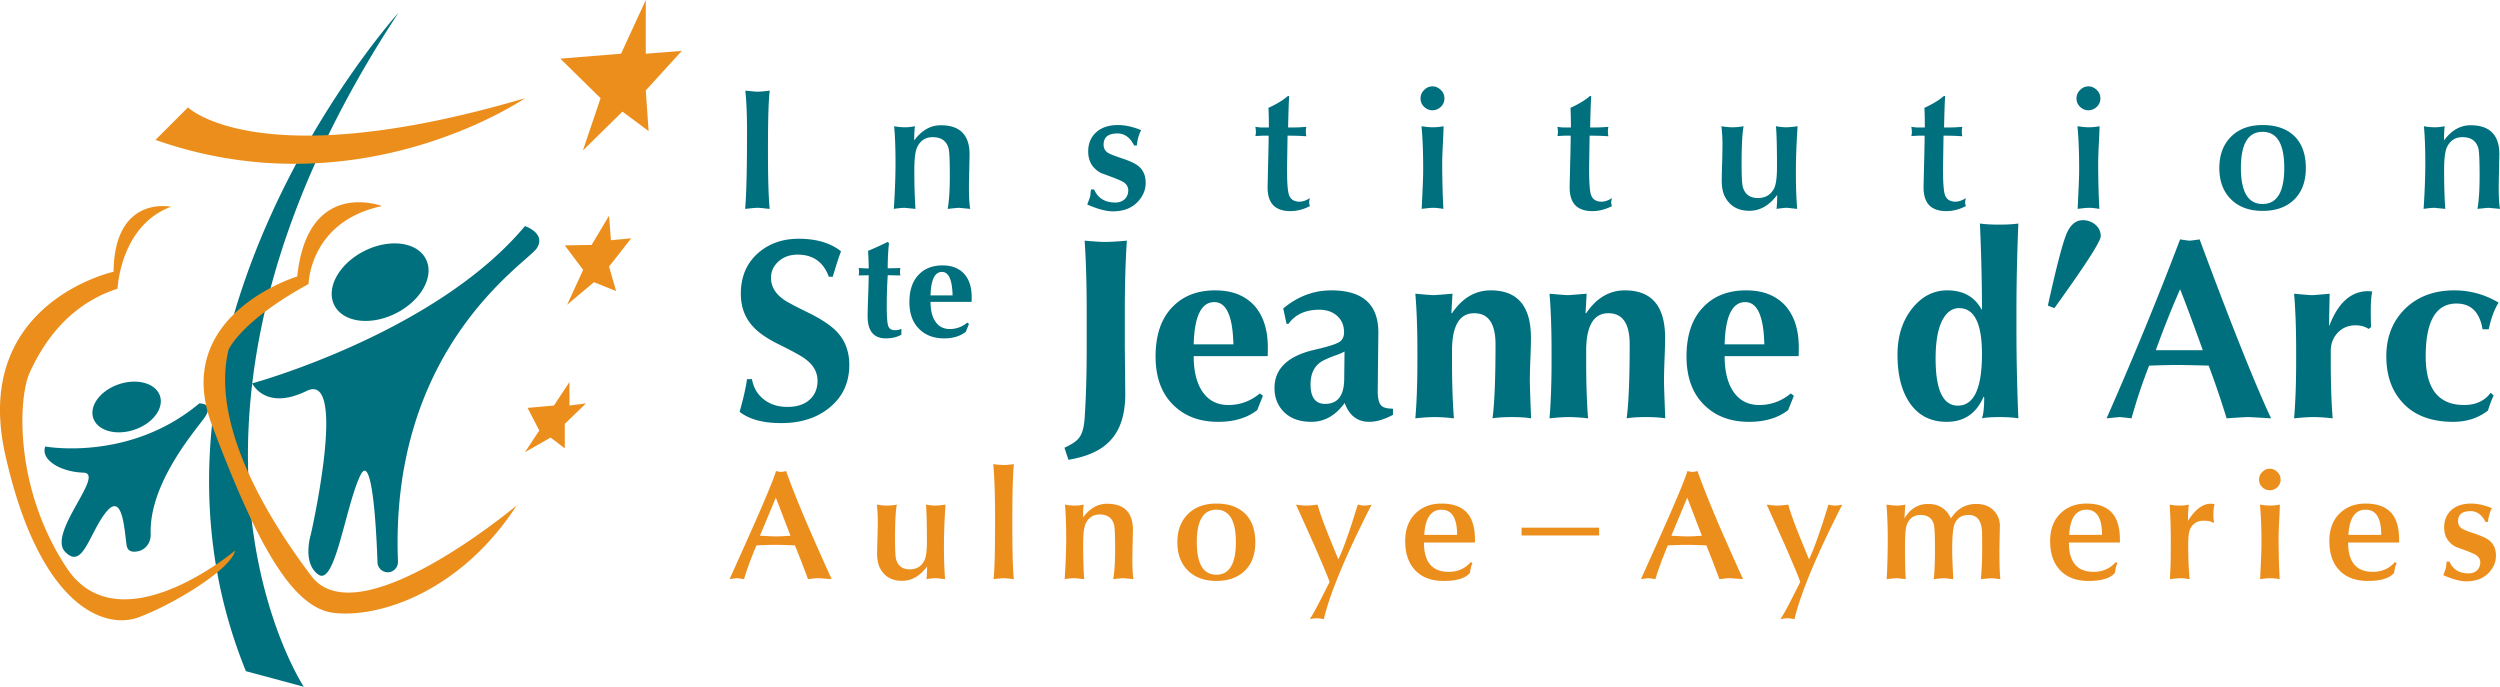
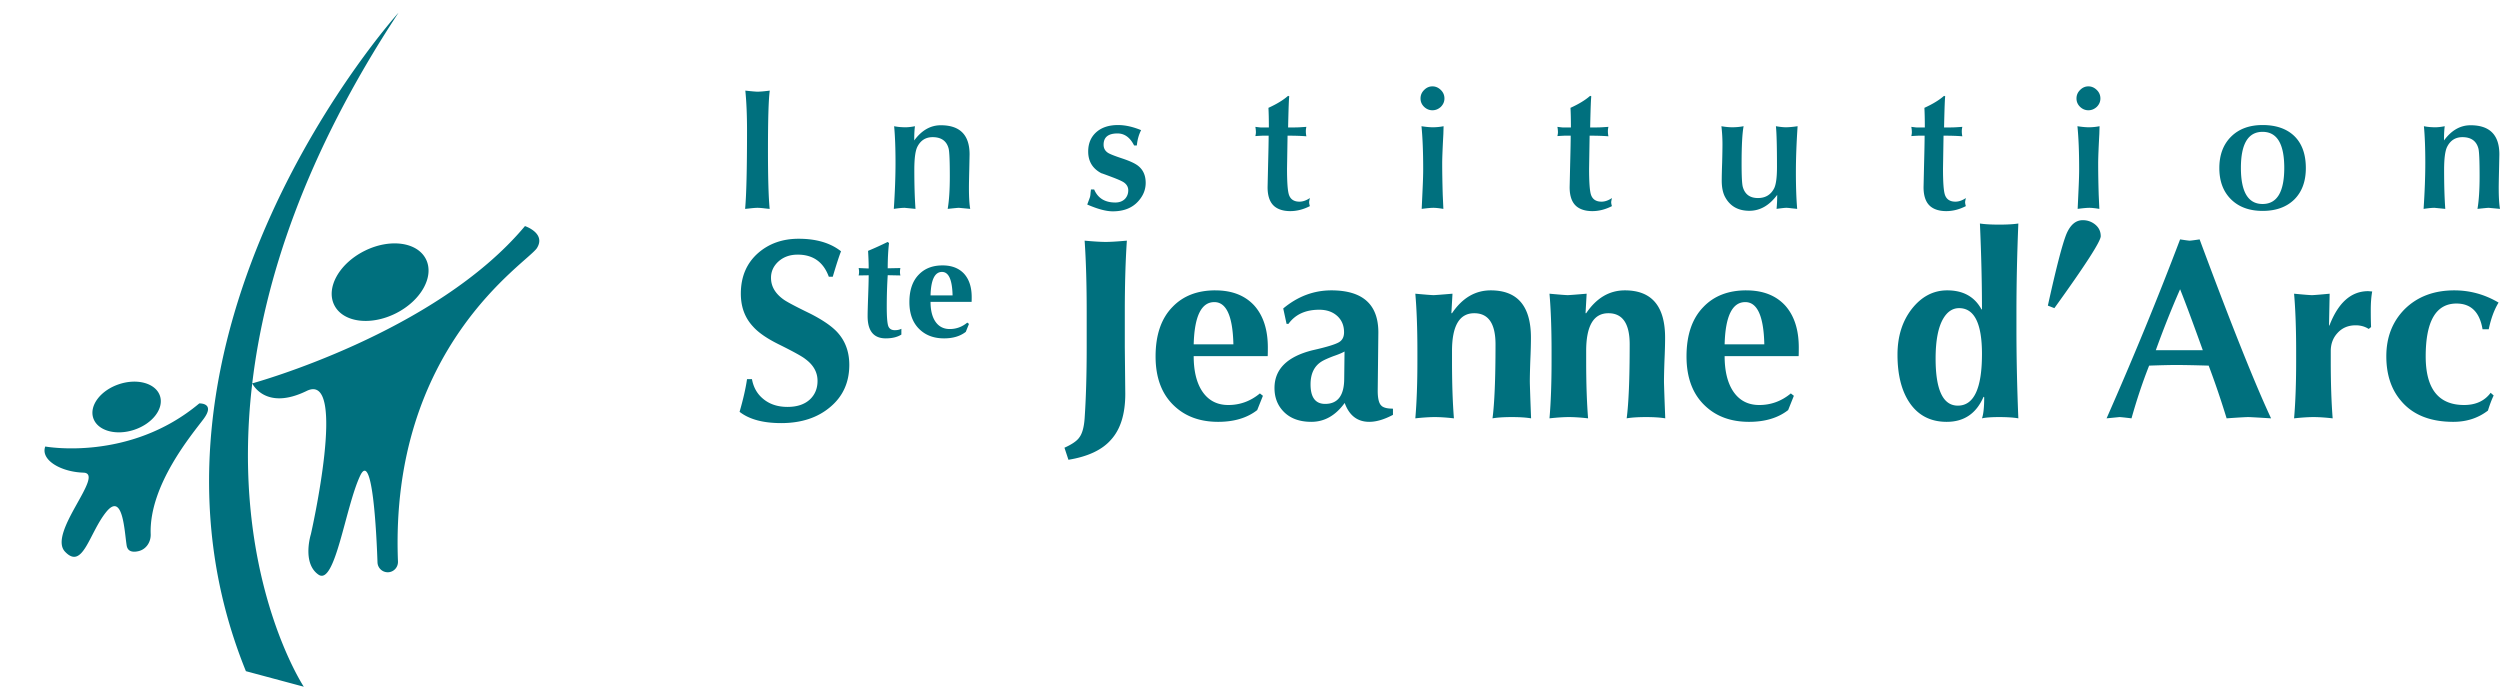
<svg xmlns="http://www.w3.org/2000/svg" width="873.718" height="240" viewBox="0 0 873.718 240">
  <path d="M69.645 140.988c-24.444 20.494-53.827 15.061-53.827 15.061-1.728 4.692 5.432 8.89 13.333 9.136 7.902.247-12.62 21.095-6.42 27.627 6.2 6.532 8.396-6.392 14.322-13.8 5.926-7.407 6.42 6.667 7.21 11.605.358 2.247 2.22 2.45 4.143 2.003 2.684-.624 4.36-3.188 4.26-5.942-.618-17.15 14.565-34.985 18.487-40.258 4.224-5.68-1.508-5.432-1.508-5.432zm113.827-61.976c-31.306 37.47-95.104 54.913-95.313 54.97 4.249-35.818 18.211-79.577 51.116-129.538 0 0-101.235 112.1-53.333 230.124L106.173 240s-25.938-39.157-18.016-106c.08.166 4.66 9.642 19.019 2.626 14.486-7.079 1.482 50.04 1.482 50.04s-3.203 10.096 2.633 14.157 9.383-23.539 14.582-34.568c4.304-9.132 5.703 19.996 6.057 30.284a3.583 3.583 0 0 0 3.584 3.461c2.048 0 3.652-1.721 3.571-3.767-2.972-75.23 45.427-104.465 48.585-109.566 3.21-5.186-4.198-7.655-4.198-7.655zM46.904 150.205c6.435-2.144 10.463-7.448 8.998-11.847-1.466-4.399-7.87-6.227-14.305-4.083-6.434 2.144-10.462 7.448-8.997 11.847 1.466 4.398 7.87 6.226 14.304 4.083zm80.472-62.506c-8.845 4.434-13.566 12.914-10.544 18.941 3.021 6.027 12.64 7.318 21.485 2.884 8.845-4.434 13.565-12.914 10.544-18.94-3.022-6.028-12.64-7.319-21.485-2.885zM262.564 72.78c.965-.098 1.683-.148 2.154-.148.52 0 1.237.05 2.154.148a41.8 41.8 0 0 0 2.116.223c-.396-4.06-.594-10.845-.594-20.351 0-11.017.21-18.013.632-20.984-1.933.248-3.368.371-4.308.371-.546 0-1.958-.123-4.235-.37.396 3.912.594 8.554.594 13.926 0 13.494-.223 22.63-.667 27.408a64.65 64.65 0 0 0 2.154-.223zm56.977-13.37c0-3.886.334-6.548 1.003-7.984 1.139-2.326 2.934-3.491 5.385-3.491 3.046 0 4.914 1.337 5.608 4.011.272 1.09.409 4.321.409 9.693 0 4.704-.248 8.493-.744 11.364 2.304-.246 3.616-.37 3.937-.37l3.937.37c-.297-1.61-.446-4.072-.446-7.39 0-1.089.037-3.194.112-6.314l.11-5.348c0-6.784-3.354-10.176-10.063-10.176-3.59 0-6.685 1.772-9.285 5.311 0-2.154.087-3.812.26-4.976-1.263.248-2.352.371-3.267.371-1.487 0-2.824-.123-4.012-.37.321 3.367.483 7.637.483 12.811 0 4.804-.199 10.164-.594 16.081 1.683-.246 2.945-.37 3.787-.37l3.789.37c-.273-3.812-.409-8.343-.409-13.593zm78.222-1.447c-1.016-.818-2.848-1.672-5.497-2.563-2.625-.866-4.295-1.523-5.013-1.969-1.04-.669-1.56-1.62-1.56-2.859 0-2.625 1.621-3.936 4.865-3.936 2.45 0 4.382 1.399 5.793 4.195h.966c.173-1.954.669-3.737 1.485-5.347-2.897-1.188-5.583-1.782-8.058-1.782-3.27 0-5.844.867-7.726 2.6-1.807 1.683-2.71 3.9-2.71 6.647 0 3.491 1.572 6.041 4.716 7.65-.396-.197.978.297 4.123 1.486 1.856.718 3.07 1.276 3.639 1.67 1.015.72 1.522 1.635 1.522 2.749 0 1.165-.371 2.154-1.114 2.971-.842.867-1.98 1.3-3.416 1.3-3.64 0-6.103-1.523-7.391-4.568h-1.114l-.148 1.225c-.025.62-.1 1.128-.223 1.524-.1.296-.409 1.138-.928 2.525 3.639 1.583 6.61 2.377 8.912 2.377 3.862 0 6.846-1.189 8.95-3.566 1.71-1.906 2.563-4.035 2.563-6.387 0-2.575-.878-4.556-2.636-5.942zm43.793-10.548h1.82c0 1.783-.062 5.051-.186 9.805l-.185 8.208c0 3.193.84 5.459 2.525 6.795 1.337 1.04 3.145 1.56 5.422 1.56s4.556-.582 6.833-1.745c-.173-.57-.259-1.028-.259-1.374 0-.173.086-.656.26-1.45-1.239.843-2.451 1.264-3.64 1.264-1.907 0-3.132-.805-3.676-2.414-.446-1.337-.67-4.37-.67-9.099l.186-11.55c2.65 0 4.84.074 6.575.223a8.664 8.664 0 0 1-.186-1.782c0-.471.061-.978.186-1.523l-2.23.148c-.718.05-2.103.074-4.159.074.15-6.734.284-10.362.409-10.881l-.409-.186c-1.683 1.485-3.973 2.884-6.87 4.198.099 1.856.149 4.147.149 6.869h-2.675c-.223 0-.903-.074-2.042-.222.124.718.186 1.362.186 1.931 0 .297-.062.73-.186 1.3 1.435-.099 2.377-.149 2.822-.149zm59.06-8.876c1.087 0 2.066-.395 2.933-1.189.84-.84 1.264-1.819 1.264-2.934 0-1.138-.409-2.116-1.226-2.933-.867-.866-1.859-1.3-2.972-1.3-1.115 0-2.093.434-2.933 1.3-.818.817-1.226 1.795-1.226 2.933 0 1.14.42 2.117 1.263 2.934.84.794 1.806 1.189 2.896 1.189zm3.898 5.571a19.442 19.442 0 0 1-3.75.371c-1.065 0-2.39-.123-3.974-.37.396 4.01.594 8.974.594 14.892 0 1.93-.074 4.431-.223 7.5l-.297 6.5c1.857-.246 3.23-.37 4.121-.37.793 0 1.944.124 3.454.37l-.222-4.94c-.122-4.208-.187-7.86-.187-10.955 0-1.831.137-5.274.409-10.324l.075-2.674zm42.607 3.305h1.819c0 1.783-.063 5.051-.187 9.805l-.185 8.208c0 3.193.843 5.459 2.524 6.795 1.338 1.04 3.145 1.56 5.425 1.56 2.277 0 4.554-.582 6.832-1.745-.172-.57-.26-1.028-.26-1.374 0-.173.088-.656.26-1.45-1.238.843-2.452 1.264-3.64 1.264-1.907 0-3.132-.805-3.676-2.414-.446-1.337-.667-4.37-.667-9.099l.184-11.55c2.649 0 4.841.074 6.573.223a8.664 8.664 0 0 1-.184-1.782c0-.471.06-.978.184-1.523l-2.228.148c-.717.05-2.105.074-4.158.074.147-6.734.284-10.362.409-10.881l-.41-.186c-1.683 1.485-3.973 2.884-6.871 4.198.1 1.856.15 4.147.15 6.869h-2.674c-.224 0-.905-.074-2.043-.222.122.718.184 1.362.184 1.931 0 .297-.062.73-.184 1.3 1.435-.099 2.377-.149 2.823-.149zm54.749 9.359c-.1 2.848-.147 4.965-.147 6.351 0 2.376.393 4.296 1.188 5.756 1.732 3.194 4.555 4.791 8.467 4.791 3.737 0 6.981-1.857 9.73-5.571 0 1.783-.075 3.417-.222 4.902 1.757-.246 2.895-.37 3.416-.37.396 0 .952.049 1.672.147l2.115.223c-.296-3.54-.446-7.798-.446-12.776 0-4.802.2-10.175.596-16.117-1.66.248-3.035.371-4.124.371-.867 0-2.018-.123-3.453-.37.246 2.426.371 7.179.371 14.26 0 3.566-.321 6.029-.964 7.39-1.166 2.303-3.06 3.454-5.684 3.454-2.823 0-4.592-1.312-5.31-3.937-.274-1.064-.408-3.75-.408-8.058 0-6.289.234-10.66.705-13.11a21.373 21.373 0 0 1-3.9.371c-1.188 0-2.476-.123-3.861-.37a54.18 54.18 0 0 1 .37 6.312c0 1.411-.037 3.528-.111 6.351zm68.939-9.359h1.818c0 1.783-.062 5.051-.186 9.805l-.185 8.208c0 3.193.842 5.459 2.524 6.795 1.338 1.04 3.145 1.56 5.425 1.56 2.277 0 4.554-.582 6.832-1.745-.172-.57-.26-1.028-.26-1.374 0-.173.088-.656.26-1.45-1.239.843-2.452 1.264-3.64 1.264-1.907 0-3.133-.805-3.676-2.414-.446-1.337-.668-4.37-.668-9.099l.185-11.55c2.648 0 4.841.074 6.573.223a8.66 8.66 0 0 1-.185-1.782c0-.471.06-.978.185-1.523l-2.228.148c-.717.05-2.105.074-4.158.074.147-6.734.284-10.362.408-10.881l-.408-.186c-1.685 1.485-3.974 2.884-6.872 4.198.1 1.856.15 4.147.15 6.869h-2.674c-.225 0-.905-.074-2.043-.222.122.718.184 1.362.184 1.931 0 .297-.062.73-.184 1.3 1.435-.099 2.377-.149 2.823-.149zm62.954-3.305c-1.261.248-2.512.371-3.75.371-1.064 0-2.39-.123-3.975-.37.397 4.01.596 8.974.596 14.892 0 1.93-.075 4.431-.224 7.5l-.297 6.5c1.856-.246 3.232-.37 4.121-.37.793 0 1.944.124 3.456.37l-.224-4.94c-.125-4.208-.184-7.86-.184-10.955 0-1.831.134-5.274.408-10.324l.073-2.674zm-3.9-5.571c1.089 0 2.068-.395 2.935-1.189.842-.84 1.263-1.819 1.263-2.934 0-1.138-.408-2.116-1.225-2.933-.867-.866-1.857-1.3-2.973-1.3-1.114 0-2.09.434-2.933 1.3-.817.817-1.225 1.795-1.225 2.933 0 1.14.42 2.117 1.263 2.934.84.794 1.806 1.189 2.895 1.189zm60.881 35.17c4.654 0 8.342-1.325 11.065-3.973 2.699-2.675 4.05-6.34 4.05-10.994 0-4.852-1.351-8.59-4.05-11.216-2.673-2.549-6.363-3.824-11.065-3.824-4.582 0-8.235 1.336-10.956 4.01-2.773 2.725-4.16 6.4-4.16 11.03s1.387 8.295 4.16 10.994c2.721 2.648 6.374 3.972 10.956 3.972zm0-27.63c5.05 0 7.575 4.196 7.575 12.589 0 8.418-2.525 12.627-7.575 12.627-5.053 0-7.577-4.21-7.577-12.627 0-8.393 2.524-12.59 7.577-12.59zm60.061 26.553l3.787.371c-.274-3.812-.408-8.343-.408-13.593 0-3.886.334-6.548 1.001-7.984 1.139-2.326 2.936-3.491 5.387-3.491 3.045 0 4.914 1.337 5.607 4.011.274 1.09.408 4.321.408 9.693 0 4.704-.247 8.493-.742 11.364 2.302-.246 3.615-.37 3.936-.37l3.937.37c-.296-1.61-.446-4.072-.446-7.39 0-1.089.038-3.194.112-6.314l.112-5.348c0-6.784-3.356-10.176-10.066-10.176-3.59 0-6.685 1.772-9.284 5.311 0-2.154.088-3.812.26-4.976-1.261.248-2.353.371-3.267.371-1.485 0-2.823-.123-4.012-.37.322 3.367.484 7.637.484 12.811 0 4.804-.2 10.164-.596 16.081 1.685-.246 2.948-.37 3.79-.37zm-456.98 11.474c-3.33.297-5.79.445-7.382.445-1.664 0-4.125-.148-7.38-.445.48 7.03.721 15.336.721 24.918v12.265c0 9.582-.241 17.887-.721 24.916-.223 3.145-.852 5.385-1.887 6.715-.814 1.184-2.534 2.367-5.162 3.553l1.388 4.216c6.771-1.108 11.71-3.42 14.818-6.936 3.366-3.663 5.05-9.028 5.05-16.094l-.167-16.37v-12.265c0-9.582.24-17.888.722-24.918zm30.902 17.37c-6.252 0-11.23 1.925-14.928 5.773-3.96 4.032-5.938 9.804-5.938 17.314 0 7.474 2.183 13.244 6.548 17.314 3.922 3.7 9.027 5.55 15.318 5.55 5.585 0 10.136-1.369 13.651-4.107l1.997-4.994-1.054-.833c-3.256 2.701-6.936 4.05-11.043 4.05-3.996 0-7.067-1.644-9.212-4.938-1.924-2.996-2.886-7.048-2.886-12.153h25.861c.036-.445.055-1.443.055-2.997 0-6.252-1.591-11.154-4.773-14.706-3.255-3.515-7.788-5.272-13.596-5.272zm-7.547 18.869c.258-9.841 2.664-14.762 7.215-14.762 4.217 0 6.437 4.92 6.659 14.762H417.18zm64.313 16.205l.223-20.368c0-9.803-5.476-14.705-16.427-14.705-6.142 0-11.747 2.109-16.815 6.326l1.166 5.383h.665c2.367-3.293 5.957-4.938 10.767-4.938 2.626 0 4.753.758 6.382 2.275 1.516 1.442 2.275 3.311 2.275 5.605 0 1.59-.574 2.738-1.72 3.44-1.259.777-4.348 1.721-9.268 2.831-8.88 2.219-13.32 6.623-13.32 13.207 0 3.22 1 5.9 2.998 8.045 2.33 2.517 5.623 3.775 9.878 3.775 4.587 0 8.472-2.2 11.654-6.604 1.59 4.404 4.457 6.604 8.602 6.604 2.442 0 5.197-.814 8.269-2.441v-2.166c-2.036 0-3.385-.351-4.052-1.054-.852-.776-1.277-2.514-1.277-5.215zm-11.71-4.273c0 5.919-2.218 8.88-6.658 8.88-3.405 0-5.105-2.277-5.105-6.827 0-3.81 1.35-6.512 4.05-8.103.74-.443 2.017-1.016 3.83-1.72 1.85-.628 3.181-1.184 3.996-1.665l-.112 9.435zm65.037-6.16c.147-3.22.221-5.92.221-8.103 0-11.025-4.682-16.537-14.04-16.537-5.44 0-9.954 2.663-13.542 7.992h-.222l.389-6.826c-3.922.332-6.122.498-6.603.498-.668 0-2.796-.166-6.384-.498.481 5.586.722 12.264.722 20.033v3.551c0 7.733-.24 14.393-.722 19.978 2.739-.296 4.996-.443 6.773-.443 1.923 0 4.16.147 6.715.443-.446-5.585-.668-12.245-.668-19.978v-3.551c0-8.805 2.591-13.207 7.771-13.207 4.956 0 7.435 3.625 7.435 10.876 0 11.987-.351 20.608-1.054 25.86 1.702-.296 3.96-.443 6.77-.443 2.776 0 5.013.147 6.715.443-.296-7.62-.443-11.967-.443-13.04 0-1.444.054-3.792.167-7.048zm46.887 0c.147-3.22.222-5.92.222-8.103 0-11.025-4.682-16.537-14.04-16.537-5.44 0-9.954 2.663-13.542 7.992h-.222l.388-6.826c-3.921.332-6.121.498-6.602.498-.668 0-2.796-.166-6.384-.498.48 5.586.723 12.264.723 20.033v3.551c0 7.733-.242 14.393-.723 19.978 2.738-.296 4.996-.443 6.772-.443 1.924 0 4.161.147 6.715.443-.446-5.585-.667-12.245-.667-19.978v-3.551c0-8.805 2.59-13.207 7.771-13.207 4.956 0 7.435 3.625 7.435 10.876 0 11.987-.351 20.608-1.054 25.86 1.702-.296 3.96-.443 6.77-.443 2.776 0 5.013.147 6.715.443-.297-7.62-.444-11.967-.444-13.04 0-1.444.055-3.792.167-7.048zm28.574-24.64c-6.254 0-11.23 1.924-14.93 5.772-3.959 4.032-5.937 9.804-5.937 17.314 0 7.474 2.183 13.244 6.548 17.314 3.922 3.7 9.027 5.55 15.316 5.55 5.586 0 10.136-1.369 13.654-4.107l1.999-4.994-1.057-.833c-3.254 2.701-6.937 4.05-11.043 4.05-3.996 0-7.066-1.644-9.211-4.938-1.924-2.996-2.886-7.048-2.886-12.153h25.861c.035-.445.055-1.443.055-2.997 0-6.252-1.59-11.154-4.774-14.706-3.254-3.515-7.789-5.272-13.595-5.272zm-7.547 18.868c.257-9.841 2.664-14.762 7.214-14.762 4.216 0 6.438 4.92 6.657 14.762h-13.87zm102.649-42.231c-1.665.259-3.905.387-6.715.387-2.776 0-5.014-.128-6.715-.387.48 10.84.72 20.847.72 30.022h-.165c-2.407-4.44-6.4-6.66-11.987-6.66-4.849 0-8.972 2.165-12.376 6.494-3.329 4.292-4.996 9.619-4.996 15.983 0 6.88 1.35 12.394 4.052 16.537 3.034 4.624 7.417 6.936 13.153 6.936 6.067 0 10.358-2.922 12.874-8.768l.222.167c0 3.478-.259 5.938-.777 7.38 1.295-.296 3.294-.443 5.995-.443 2.81 0 5.05.147 6.715.443-.444-10.84-.666-21.216-.666-31.131v-5.883c0-9.878.222-20.237.666-31.077zm-21.144 63.651c-5.18 0-7.77-5.474-7.77-16.426 0-6.289.888-10.95 2.664-13.984 1.443-2.442 3.292-3.663 5.55-3.663 5.326 0 7.99 5.347 7.99 16.039 0 12.023-2.81 18.034-8.434 18.034zm47.83-63.427c-1.222-.924-2.61-1.388-4.164-1.388-2.442 0-4.346 1.61-5.716 4.829-1.405 3.44-3.57 11.784-6.49 25.029l2.274.887c10.801-14.984 16.203-23.363 16.203-25.14 0-1.738-.703-3.143-2.108-4.217zm33.173 5.768c-.297 0-1.405-.147-3.329-.443-7.734 20.385-16.298 41.233-25.694 62.542l4.495-.443c.406 0 1.812.147 4.219.443 1.848-6.584 3.901-12.726 6.159-18.424 4.216-.147 7.343-.222 9.378-.222 2.514 0 6.327.075 11.432.222 2.183 5.772 4.273 11.914 6.272 18.424 4.178-.296 6.715-.443 7.602-.443.518 0 3.164.147 7.935.443-5.66-12.097-13.985-32.944-24.973-62.542-1.996.296-3.162.443-3.496.443zm-11.82 38.293c2.7-7.474 5.531-14.576 8.491-21.311 1.74 4.33 4.383 11.433 7.936 21.311h-16.427zm74.243-20.645c-5.992 0-10.525 4.033-13.594 12.099l-.112-.223.221-10.987c-3.478.332-5.549.498-6.214.498-.705 0-2.776-.166-6.216-.498.48 5.586.722 12.264.722 20.033v3.551c0 7.733-.242 14.393-.722 19.978 2.738-.296 4.995-.443 6.77-.443 1.923 0 4.163.147 6.714.443-.443-5.585-.665-12.245-.665-19.978v-3.551c0-2.478.777-4.569 2.332-6.27 1.627-1.813 3.753-2.72 6.381-2.72 1.702 0 3.22.426 4.55 1.277l.832-.667c-.074-1.368-.11-3.366-.11-5.994 0-2.515.168-4.661.499-6.437l-1.388-.11zm30.85 4.328c5.067 0 8.102 2.998 9.101 8.992h2.163c.777-3.738 1.924-6.845 3.44-9.324-4.808-2.848-9.97-4.273-15.482-4.273-7.104 0-12.875 2.184-17.315 6.548-4.29 4.329-6.436 9.823-6.436 16.482 0 6.364 1.7 11.544 5.106 15.54 4.106 4.92 10.21 7.38 18.313 7.38 4.66 0 8.694-1.314 12.097-3.94.628-2.036 1.296-3.792 1.999-5.272l-1.054-.943c-2.11 2.849-5.2 4.272-9.27 4.272-8.952 0-13.43-5.66-13.43-16.981 0-12.32 3.589-18.48 10.767-18.48zm-575.409 3.495c-5.18-2.515-8.307-4.18-9.38-4.994-2.849-2.072-4.272-4.569-4.272-7.492 0-2.22.869-4.124 2.608-5.715 1.776-1.591 4.014-2.387 6.715-2.387 5.364 0 8.99 2.571 10.877 7.714h1.388c1.22-4.144 2.181-7.104 2.885-8.88-3.7-2.922-8.64-4.383-14.818-4.383-5.586 0-10.285 1.646-14.095 4.938-4.07 3.552-6.104 8.306-6.104 14.262 0 4.589 1.405 8.4 4.217 11.432 1.887 2.147 4.94 4.256 9.157 6.328 5.069 2.515 8.138 4.217 9.212 5.105 2.81 2.072 4.218 4.606 4.218 7.602 0 2.627-.87 4.773-2.608 6.438-1.887 1.776-4.515 2.664-7.881 2.664-3.478 0-6.345-.962-8.601-2.887-2.036-1.7-3.312-3.976-3.83-6.825h-1.72c-.481 3.293-1.35 7.103-2.608 11.432 3.366 2.627 8.213 3.94 14.539 3.94 7.066 0 12.82-1.904 17.26-5.716 4.365-3.699 6.548-8.583 6.548-14.651 0-4.624-1.443-8.472-4.328-11.543-1.963-2.071-5.088-4.198-9.379-6.382zm27.326 4.368c-.35-1.007-.525-3.223-.525-6.653 0-3.941.114-7.648.34-11.117l4.434.092a5.087 5.087 0 0 1-.153-1.232c0-.431.051-.884.153-1.356l-4.435.092c0-3.305.155-6.251.462-8.839l-.493-.37a118.458 118.458 0 0 1-6.837 3.111c.143 2.259.216 4.312.216 6.16l-3.511-.154c.102.472.153.925.153 1.356 0 .41-.051.82-.153 1.232l3.51-.063c0 1.418-.06 3.841-.184 7.27-.123 3.43-.185 5.77-.185 7.023 0 5.172 2.115 7.761 6.345 7.761 2.217 0 4.035-.441 5.451-1.326V114.9c-.595.33-1.365.494-2.31.494-1.15 0-1.91-.481-2.278-1.448zm18.968-21.19c-3.471 0-6.232 1.069-8.285 3.204-2.198 2.238-3.297 5.44-3.297 9.61 0 4.146 1.213 7.35 3.636 9.61 2.175 2.052 5.01 3.079 8.5 3.079 3.1 0 5.626-.76 7.577-2.28l1.109-2.77-.586-.464c-1.807 1.5-3.85 2.25-6.13 2.25-2.217 0-3.921-.914-5.112-2.742-1.068-1.663-1.6-3.912-1.6-6.745h14.35c.022-.247.032-.801.032-1.663 0-3.471-.883-6.192-2.649-8.163-1.807-1.95-4.323-2.926-7.545-2.926zm-4.189 10.472c.143-5.462 1.478-8.192 4.004-8.192 2.341 0 3.572 2.73 3.695 8.192h-7.699z" fill="#00707e" />
-   <path d="M23.225 198.354c-18.478-28.067-16.79-59.588-12.839-68.148 3.95-8.56 12.33-23.375 30.692-29.3 0 0 .913-22.058 18.69-28.643 0 0-19.752-4.28-20.082 22.717 0 0-49.712 10.864-37.86 63.868 11.852 53.004 34.568 61.234 46.42 56.955 11.852-4.28 32.593-16.79 33.91-23.375 0 0-40.452 33.993-58.93 5.926zm85.597 2.963c-16.46-21.729-35.036-53.693-28.971-79.011 0 0 3.95-9.878 27.984-23.047 0 0 .329-21.895 25.678-27.244 0 0-26.008-9.957-29.63 24.61 0 0-44.362 13.383-29.792 51.965s27.16 63.591 42.303 65.566c15.144 1.976 44.115-6.584 64.198-37.53 0 0-55.309 46.42-71.77 24.69zM225.695 18.766V0l-8.642 18.766-21.235 1.728 14.074 13.827-6.173 18.272 13.827-13.58 9.136 6.772-.987-14.18 12.592-13.827-12.592.988zM213.514 83.95l-.659-8.56-6.09 10.206-9.383.164 6.42 8.56-5.597 12.181 9.383-7.89 7.736 3.116-2.469-8.56 7.737-9.876-7.078.659zm-14.486 49.547l-5.432 8.23-9.218.827 4.098 7.898-5.004 7.572 8.972-5.103 4.938 3.786v-8.56l7.407-7.162-5.761.742v-8.23zm75.702 31.116c-.646.199-1.216.301-1.706.301-.536 0-1.138-.102-1.807-.301-.893 3.012-4.206 10.93-9.94 23.76l-6.29 14.02 2.443-.333c.333 0 1.204.112 2.61.334.758-2.721 2.197-6.648 4.316-11.781 2.9-.132 5.076-.2 6.526-.2 1.517 0 3.837.068 6.96.2l2.276 5.756 2.275 6.025 1.808-.202c.87-.088 1.606-.132 2.209-.132-.447 0 .97.112 4.25.334-1.651-3.569-4.351-9.626-8.098-18.172-3.481-8.12-6.091-14.658-7.832-19.61zm-3.48 22.856c-.714 0-1.651-.035-2.811-.1l-2.844-.135 5.555-13.32 5.12 13.32c-2.254.157-3.927.235-5.02.235zm55.469-10.777c-.782 0-1.82-.11-3.113-.334.223 2.188.336 6.471.336 12.85 0 3.214-.29 5.434-.871 6.66-1.05 2.075-2.756 3.112-5.12 3.112-2.543 0-4.14-1.181-4.786-3.548-.245-.957-.367-3.379-.367-7.26 0-5.667.211-9.606.635-11.814a19.176 19.176 0 0 1-3.513.334c-1.072 0-2.231-.11-3.481-.334.223 1.896.335 3.793.335 5.689 0 1.273-.034 3.18-.1 5.723-.09 2.566-.134 4.473-.134 5.72 0 2.144.356 3.873 1.07 5.188 1.562 2.878 4.105 4.318 7.63 4.318 3.368 0 6.292-1.674 8.768-5.02a44.4 44.4 0 0 1-.201 4.418c1.585-.222 2.61-.334 3.078-.334.358 0 .86.044 1.507.132l1.907.202c-.268-3.19-.401-7.027-.401-11.512 0-4.328.178-9.17.536-14.524-1.495.225-2.734.334-3.715.334zm24.162-14.187c-1.137 0-2.387-.102-3.747-.302.423 4.82.635 11.02.635 18.605 0 11.87-.178 19.064-.536 21.586 1.919-.222 3.169-.334 3.75-.334l3.345.334c-.357-3.058-.535-9.795-.535-20.213 0-9.438.178-16.096.535-19.978-1.427.2-2.576.302-3.447.302zm44.964 27.54l.101-4.819c0-6.112-3.023-9.17-9.068-9.17-3.235 0-6.024 1.595-8.367 4.787 0-1.94.079-3.436.234-4.485-1.137.225-2.119.334-2.945.334-1.338 0-2.543-.11-3.614-.334.29 3.035.436 6.882.436 11.547 0 4.328-.18 9.156-.536 14.489 1.517-.222 2.655-.334 3.414-.334l3.414.334c-.247-3.436-.37-7.518-.37-12.25 0-3.5.302-5.9.904-7.193 1.027-2.098 2.644-3.147 4.852-3.147 2.745 0 4.43 1.206 5.053 3.616.246.981.37 3.892.37 8.733 0 4.238-.224 7.652-.67 10.24 2.075-.221 3.257-.333 3.547-.333l3.547.334c-.268-1.45-.401-3.67-.401-6.66 0-.982.033-2.878.1-5.69zm29.251-14.055c-4.129 0-7.419 1.206-9.873 3.615-2.498 2.454-3.747 5.766-3.747 9.94 0 4.17 1.25 7.472 3.747 9.903 2.454 2.387 5.744 3.58 9.873 3.58 4.194 0 7.517-1.193 9.972-3.58 2.432-2.409 3.647-5.71 3.647-9.904 0-4.373-1.215-7.741-3.647-10.106-2.41-2.3-5.734-3.448-9.972-3.448zm0 24.864c-4.552 0-6.827-3.793-6.827-11.377 0-7.565 2.275-11.345 6.827-11.345 4.551 0 6.826 3.78 6.826 11.345 0 7.584-2.275 11.377-6.826 11.377zm49.437-24.496c-.469 1.473-1.138 3.603-2.008 6.391-1.629 4.887-2.89 8.377-3.781 10.475l-1.005 2.275-2.542-6.19c-2.432-5.957-4.006-10.275-4.72-12.95-1.673.224-2.922.333-3.747.333-1.004 0-2.265-.11-3.782-.334l6.46 14.357c3.234 7.45 4.985 11.679 5.253 12.683-3.078 6.179-5.098 10.051-6.057 11.61l-.87 1.406c.915-.222 1.74-.334 2.476-.334.691 0 1.506.112 2.443.334 2.119-9.012 7.685-22.365 16.699-40.056-.982.225-1.786.334-2.41.334-.714 0-1.517-.11-2.41-.334zm39.354 4.518c-1.806-3.257-5.197-4.886-10.17-4.886-3.505 0-6.417 1.061-8.736 3.179-2.588 2.387-3.882 5.688-3.882 9.907 0 4.46 1.216 7.918 3.647 10.372 2.343 2.387 5.612 3.58 9.805 3.58 4.485 0 7.53-.914 9.137-2.742l.468-2.343c.068-.246.222-.625.469-1.138l-.603-.369c-1.986 2.277-4.562 3.414-7.73 3.414-5.756 0-8.634-3.414-8.634-10.241h17.804c.132-3.568-.391-6.478-1.575-8.733zm-16.128 6.057c.334-5.868 2.342-8.8 6.022-8.8 3.638 0 5.457 2.932 5.457 8.8h-11.48zm34.006.197h27.106v-2.709h-27.106v2.709zm61.484-22.517c-.646.199-1.216.301-1.707.301-.536 0-1.136-.102-1.807-.301-.892 3.012-4.206 10.93-9.939 23.76l-6.291 14.02 2.444-.333c.334 0 1.204.112 2.609.334.76-2.721 2.197-6.648 4.318-11.781 2.9-.132 5.075-.2 6.525-.2 1.518 0 3.838.068 6.96.2l2.277 5.756 2.275 6.025 1.806-.202c.87-.088 1.607-.132 2.21-.132-.448 0 .97.112 4.249.334-1.65-3.569-4.35-9.626-8.098-18.172-3.481-8.12-6.09-14.658-7.831-19.61zm-3.479 22.856c-.715 0-1.652-.035-2.813-.1l-2.843-.135 5.554-13.32 5.12 13.32c-2.252.157-3.926.235-5.018.235zm49.258-11.11c-.469 1.472-1.137 3.602-2.009 6.39-1.627 4.887-2.887 8.377-3.78 10.475l-1.004 2.275-2.544-6.19c-2.431-5.957-4.004-10.275-4.719-12.95-1.672.224-2.922.333-3.747.333-1.004 0-2.265-.11-3.782-.334l6.46 14.357c3.235 7.45 4.986 11.679 5.253 12.683-3.077 6.179-5.098 10.051-6.057 11.61l-.87 1.406c.914-.222 1.74-.334 2.477-.334.69 0 1.505.112 2.441.334 2.12-9.012 7.687-22.365 16.7-40.056-.982.225-1.785.334-2.41.334-.713 0-1.517-.11-2.41-.334zm59.901 7.362c0-1.829-.603-3.468-1.806-4.92-1.518-1.785-3.67-2.677-6.461-2.677-3.725 0-6.67 1.684-8.833 5.053-1.562-3.369-4.218-5.053-7.966-5.053-3.525 0-6.279 1.684-8.264 5.053.087-2.387.199-3.994.333-4.819-1.093.225-2.053.334-2.877.334-.848 0-2.098-.11-3.748-.334.29 3.837.434 7.742.434 11.714 0 4.995-.122 9.77-.367 14.322 2.163-.222 3.357-.334 3.58-.334l3.078.334c-.177-2.522-.266-6.414-.266-11.679 0-3.927.244-6.458.734-7.597.937-2.098 2.49-3.147 4.652-3.147 2.567 0 4.139 1.129 4.72 3.381.244 1.027.368 3.86.368 8.5 0 4.863-.147 8.379-.436 10.542 2.098-.222 3.28-.334 3.548-.334l3.28.334c-.247-5.153-.37-8.5-.37-10.04 0-4.395.235-7.33.703-8.8.783-2.387 2.467-3.583 5.053-3.583 2.856 0 4.408 1.876 4.652 5.624.045.625.068 3.022.068 7.193 0 2.858-.145 6.057-.436 9.606 2.61-.222 3.737-.334 3.38-.334.312 0 .815.044 1.506.132l1.908.202c-.224-1.563-.334-5.12-.334-10.675l.167-7.998zm40.357-2.845c-1.808-3.257-5.2-4.886-10.173-4.886-3.503 0-6.416 1.061-8.736 3.179-2.586 2.387-3.882 5.688-3.882 9.907 0 4.46 1.216 7.918 3.648 10.372 2.342 2.387 5.611 3.58 9.807 3.58 4.483 0 7.528-.914 9.135-2.742l.468-2.343c.067-.246.224-.625.468-1.138l-.602-.369c-1.986 2.277-4.563 3.414-7.73 3.414-5.755 0-8.633-3.414-8.633-10.241h17.803c.134-3.568-.391-6.478-1.573-8.733zm-16.13 6.057c.333-5.868 2.342-8.8 6.024-8.8 3.636 0 5.455 2.932 5.455 8.8h-11.48zm49.459-10.876c-2.81 0-5.467 1.996-7.964 5.99 0-1.964.1-3.86.3-5.689-.87.225-1.897.334-3.078.334-1.138 0-2.332-.11-3.58-.334.244 4.44.366 8.444.366 12.015 0 4.193-.022 7.094-.065 8.7l-.234 5.32c2.163-.221 3.401-.333 3.713-.333.446 0 1.039.044 1.774.132l1.405.202c-.334-3.37-.5-7.396-.5-12.08 0-2.678.22-4.475.667-5.39.892-1.963 2.499-2.945 4.819-2.945 1.517 0 2.589.257 3.214.77l.334-.266a10.927 10.927 0 0 1-.234-2.342c0-1.986.157-3.292.468-3.917a5.602 5.602 0 0 0-1.405-.167zm20.645-12.25c-1.004 0-1.883.392-2.643 1.172-.735.737-1.104 1.62-1.104 2.646 0 1.024.379 1.906 1.139 2.644.757.712 1.627 1.069 2.608 1.069s1.864-.357 2.644-1.07c.76-.76 1.139-1.641 1.139-2.643 0-1.026-.369-1.909-1.104-2.646-.782-.78-1.674-1.171-2.679-1.171zm-3.445 12.551c.356 3.613.535 8.088.535 13.42 0 1.74-.067 3.992-.202 6.76l-.266 5.856c1.672-.222 2.91-.334 3.715-.334.713 0 1.752.112 3.112.334l-.202-4.45a339.627 339.627 0 0 1-.167-9.872c0-1.652.122-4.752.369-9.304l.067-2.41a17.455 17.455 0 0 1-3.381.334c-.96 0-2.153-.11-3.58-.334zm47.05 4.518c-1.807-3.257-5.198-4.886-10.172-4.886-3.503 0-6.416 1.061-8.735 3.179-2.59 2.387-3.882 5.688-3.882 9.907 0 4.46 1.216 7.918 3.647 10.372 2.343 2.387 5.612 3.58 9.805 3.58 4.485 0 7.53-.914 9.137-2.742l.468-2.343c.068-.246.222-.625.469-1.138l-.603-.369c-1.986 2.277-4.562 3.414-7.73 3.414-5.755 0-8.635-3.414-8.635-10.241h17.805c.132-3.568-.391-6.478-1.575-8.733zm-16.13 6.057c.335-5.868 2.343-8.8 6.023-8.8 3.638 0 5.457 2.932 5.457 8.8h-11.48zm49.193 1.908c-.916-.737-2.566-1.507-4.953-2.31-2.365-.78-3.872-1.372-4.517-1.773-.937-.603-1.406-1.46-1.406-2.577 0-2.364 1.46-3.548 4.383-3.548 2.208 0 3.95 1.261 5.22 3.783h.87c.157-1.762.603-3.37 1.34-4.82-2.611-1.07-5.033-1.606-7.263-1.606-2.945 0-5.265.782-6.959 2.342-1.63 1.517-2.444 3.515-2.444 5.99 0 3.124 1.405 5.406 4.197 6.858.057-.01 1.309.447 3.768 1.374 1.672.648 2.766 1.151 3.28 1.507.914.648 1.372 1.473 1.372 2.477 0 1.05-.336 1.941-1.004 2.676-.76.783-1.786 1.171-3.08 1.171-3.278 0-5.498-1.37-6.66-4.116h-1.004l-.132 1.104c-.022.558-.09 1.016-.202 1.373-.09.269-.368 1.026-.837 2.275 3.28 1.427 5.958 2.142 8.033 2.142 3.479 0 6.167-1.071 8.063-3.211 1.54-1.72 2.31-3.638 2.31-5.758 0-2.32-.792-4.104-2.375-5.353zM183.472 34.321c-93.086 27.408-117.777 3.21-117.777 3.21L54.337 48.889C125.695 74.074 183.472 34.32 183.472 34.32z" fill="#ec8e1c" />
</svg>